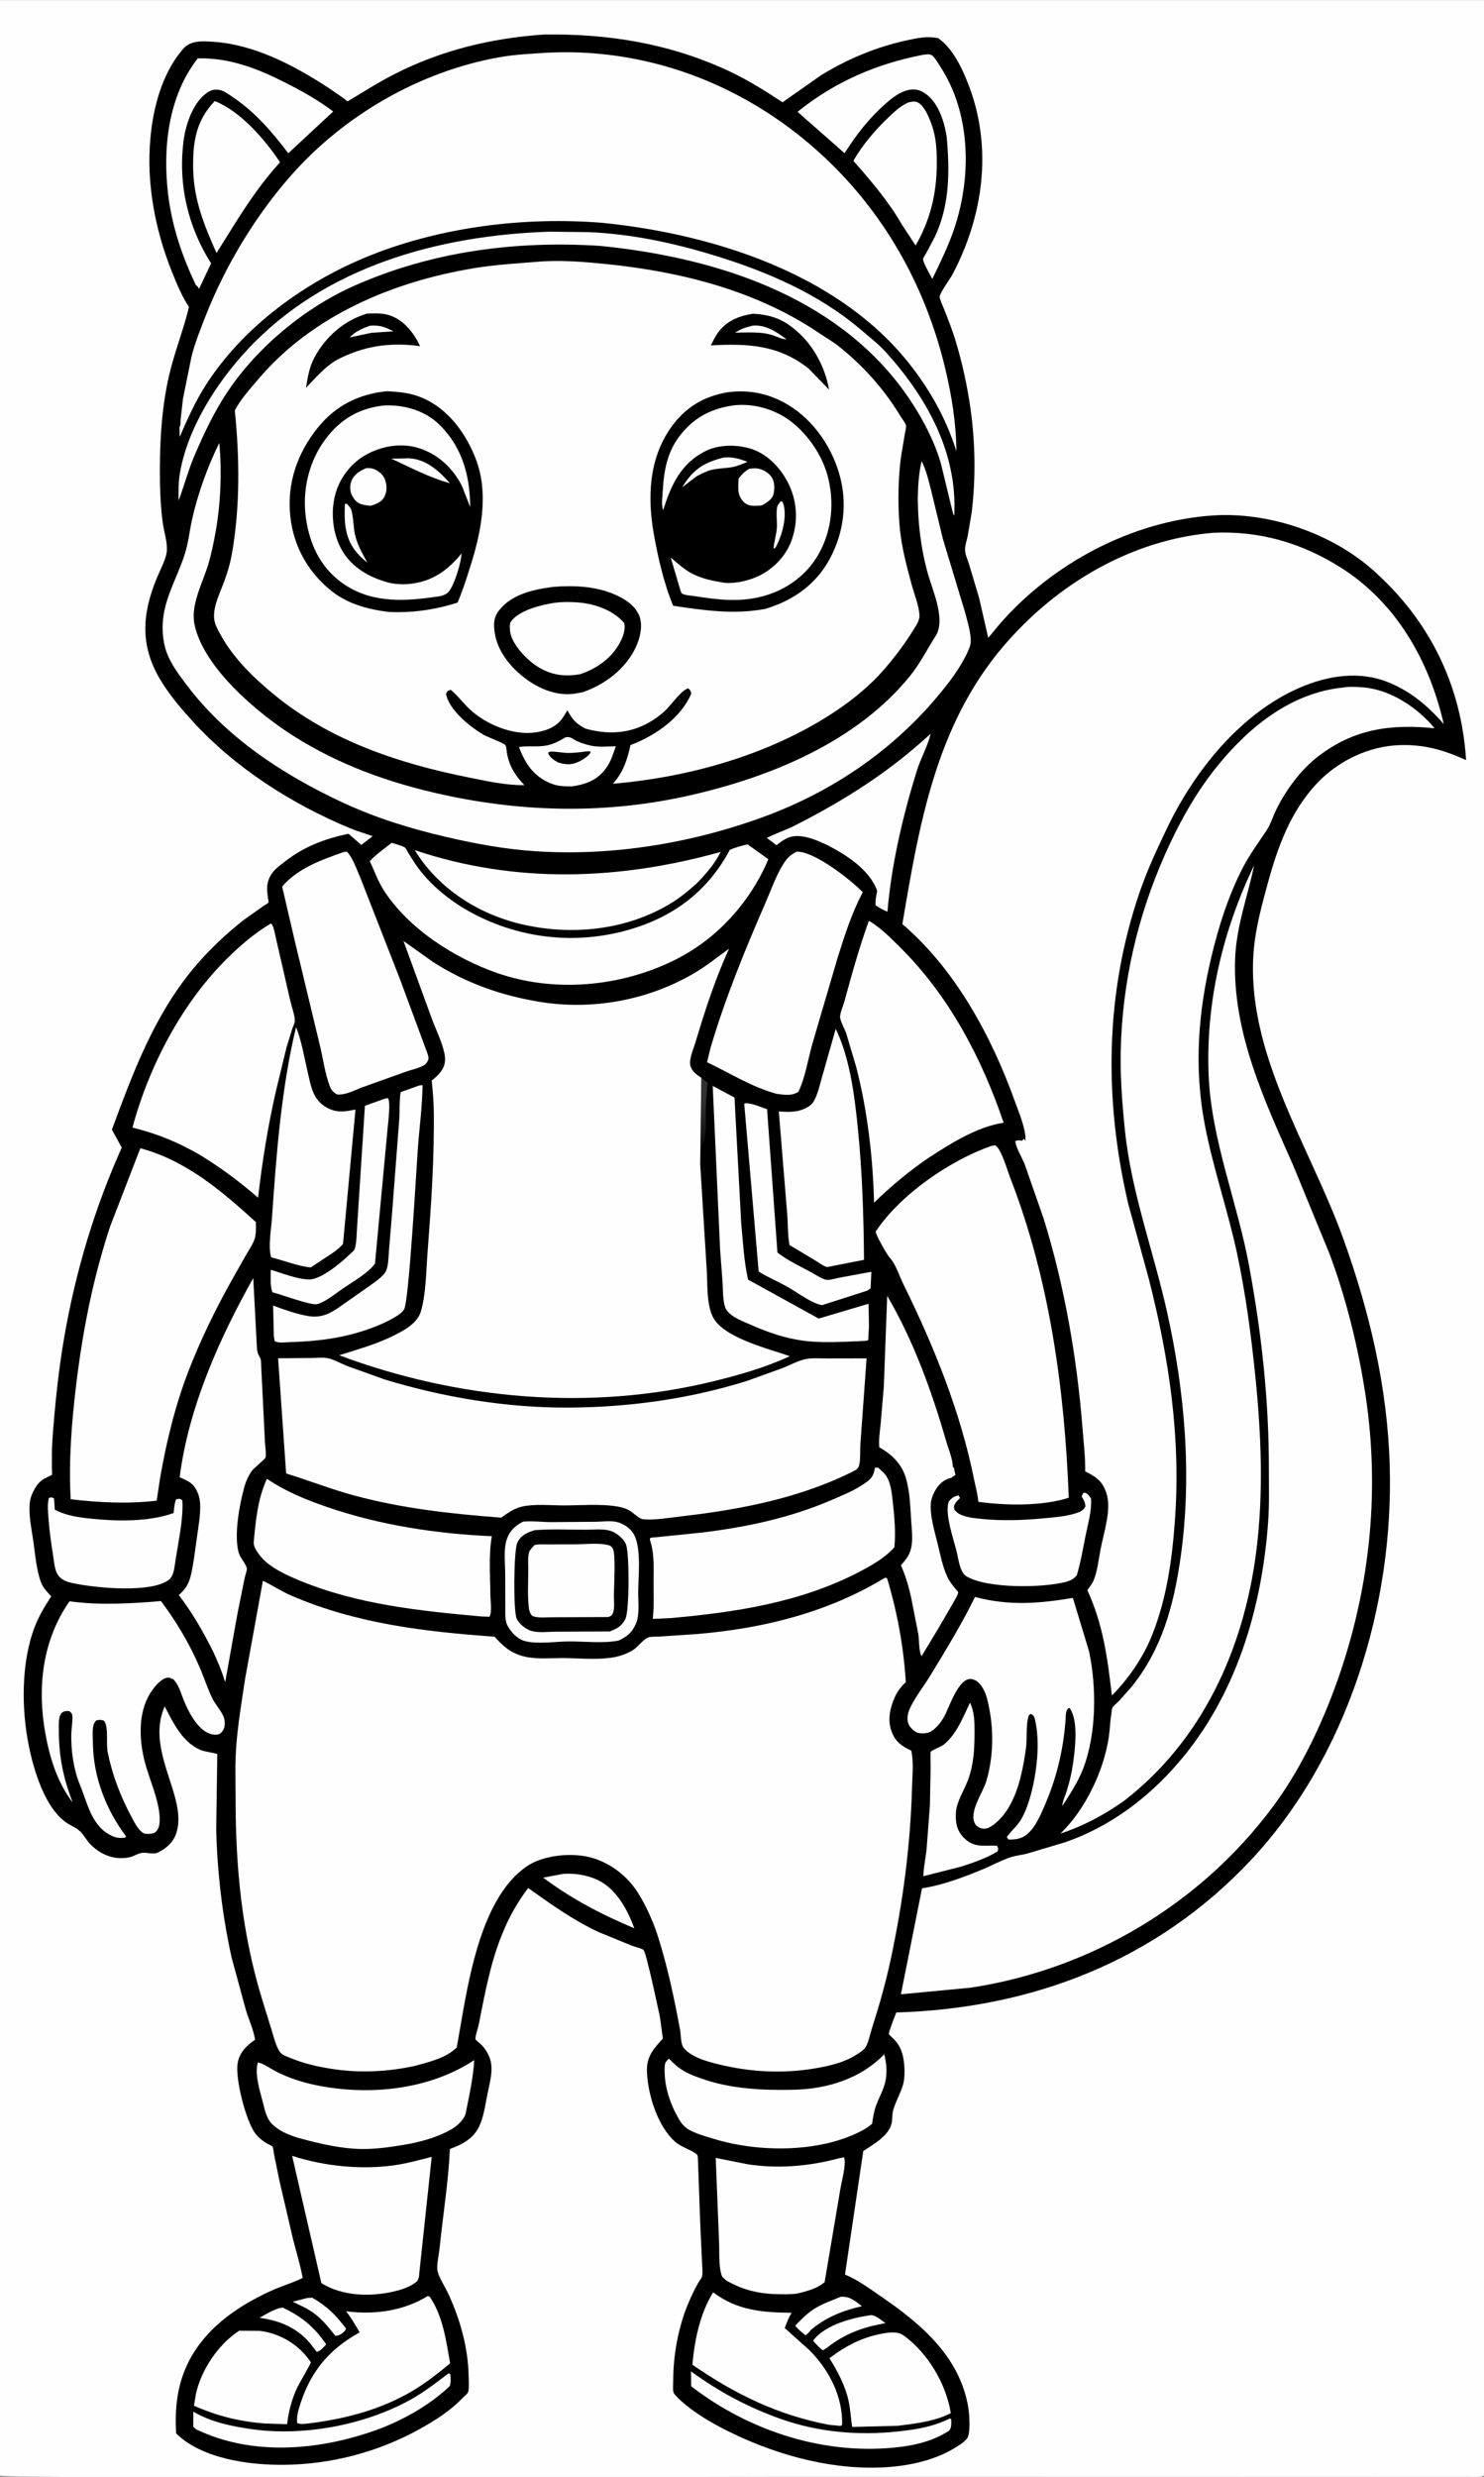
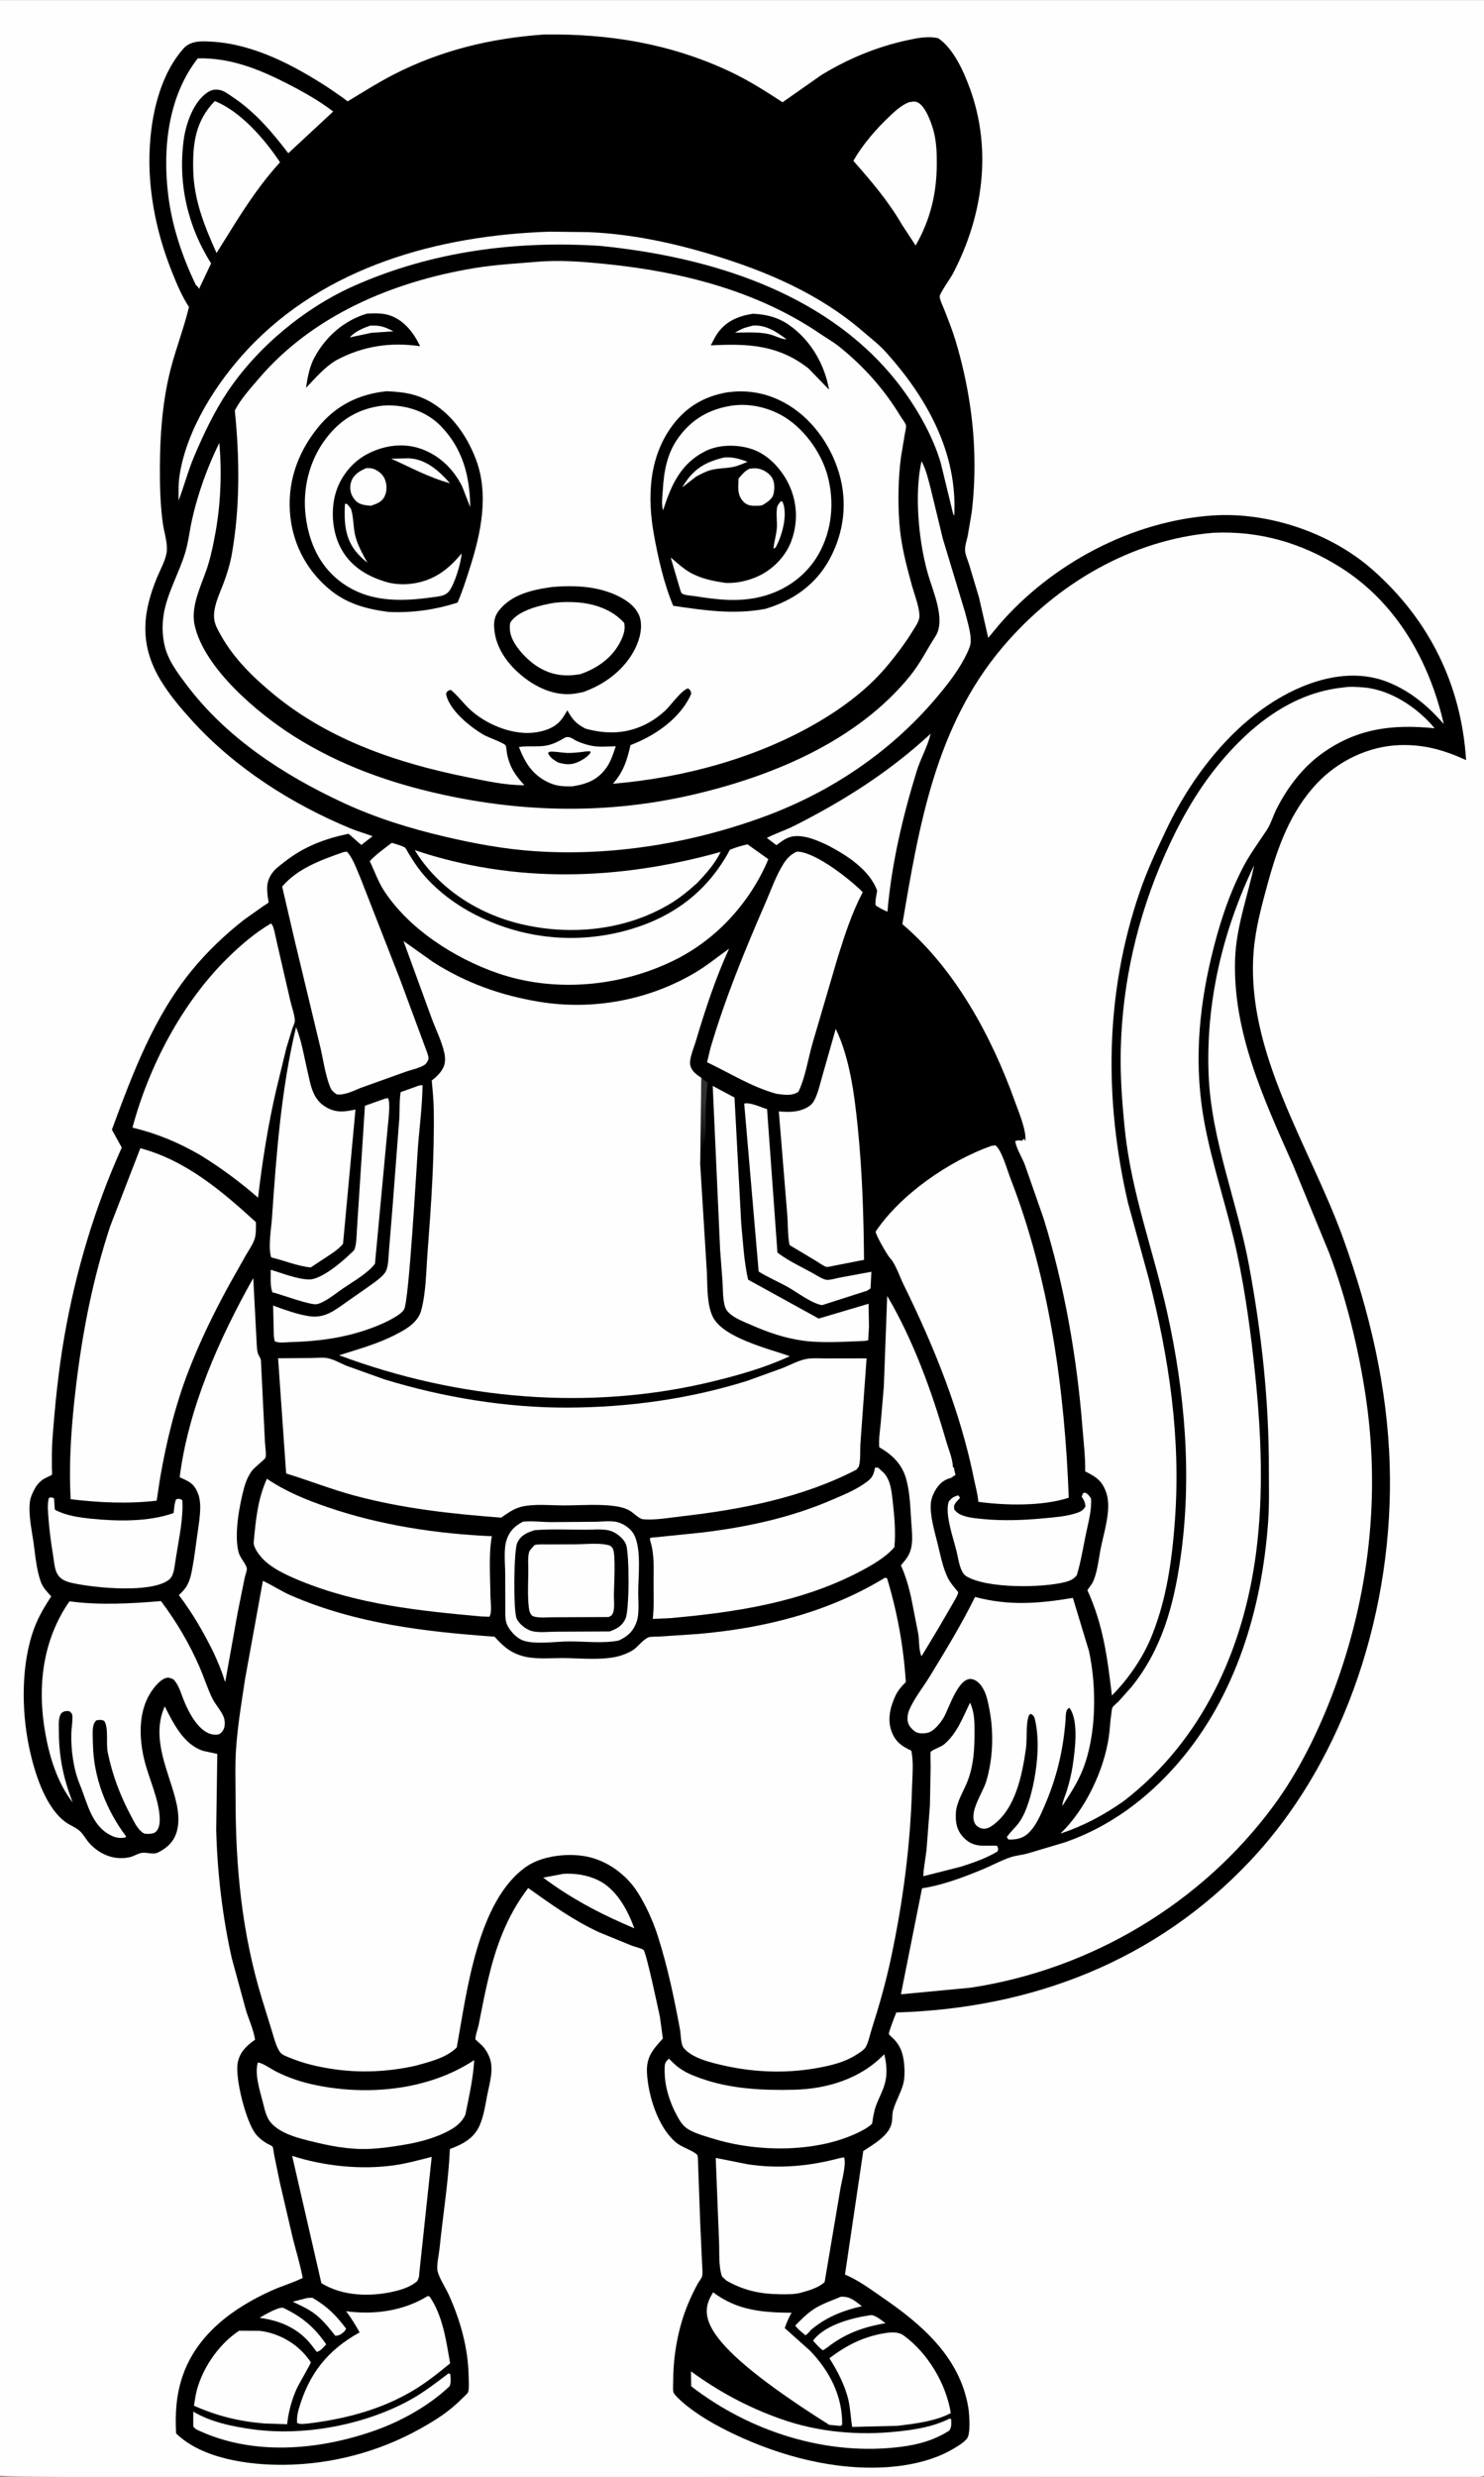
<svg xmlns="http://www.w3.org/2000/svg" version="1.1" style="display: block;" viewBox="0 0 1228 2048" width="1024" height="1708">
  <rect x="0" y="0" width="1228" height="2048" fill="#808080" stroke="none" />
  <defs>
    <linearGradient id="Gradient1" gradientUnits="userSpaceOnUse" x1="587.174" y1="939.44" x2="574.826" y2="914.56">
      <stop class="stop0" offset="0" stop-opacity="1" stop-color="rgb(18,17,17)" />
      <stop class="stop1" offset="1" stop-opacity="1" stop-color="rgb(49,49,50)" />
    </linearGradient>
  </defs>
  <path transform="translate(0,0)" fill="rgb(254,254,254)" d="M 0 2047 L 0 -0 L 1228 0 L 1228 2047 C 1224.38 2048.64 1220.05 2048.03 1216.14 2048.03 L 1190.23 2048.04 L 1091.6 2048.07 L 745.117 2048 L 696.737 2048 L 645.683 2048 C 585.42 2048.02 6.461 2049.92 0 2047 z" />
  <path transform="translate(0,0)" fill="rgb(0,0,0)" d="M 450.226 28.407 C 504.048 27.631 554.954 35.976 604 59.036 C 619.405 66.279 633.355 75.144 647.545 84.443 L 679.476 62.045 C 701.373 48.617 725.13 38.725 750.223 33.254 C 758.737 31.397 767.753 29.435 776.405 31.5 C 789.012 40.006 797.356 58.802 802.45 72.649 C 821.255 123.773 813.334 179.165 788.235 226.678 C 786.558 229.852 777.429 242.629 777.578 245.094 C 777.761 248.137 780.424 253.427 781.567 256.367 C 784.808 264.705 788.102 272.988 790.699 281.555 C 796.215 299.751 800.528 319.41 803.144 338.226 C 807.056 366.365 807.481 395.412 804.077 423.599 L 800.778 443.036 C 799.974 446.729 798.559 450.7 798.576 454.5 C 798.593 458.334 800.783 462.875 801.916 466.568 L 810.144 494.037 L 817.756 527.35 L 826.811 516.427 C 870.444 465.922 936.827 430.57 1003.71 426.123 C 1049.64 423.069 1101.21 440.495 1135.77 470.978 C 1182.61 512.281 1209.22 566.015 1213.18 628.41 C 1195.03 620.165 1178.78 615.442 1158.68 616.009 C 1132.72 616.742 1107.32 628.987 1089.65 647.783 C 1067.85 670.981 1057.31 700.173 1049.06 730.365 C 1044.07 748.591 1038.98 767.237 1037.42 786.153 C 1030.49 870.42 1084.16 947.949 1111.6 1024.28 C 1133.45 1085.06 1148.05 1146.83 1149.98 1211.6 C 1153.44 1327.59 1114.97 1453.38 1034.4 1538.8 C 956.532 1621.35 854.047 1660.76 741.703 1664.04 C 740.759 1666.19 735.109 1680.76 735.522 1681.86 C 735.869 1682.78 738.678 1685.01 739.576 1685.96 C 743.839 1690.46 746.095 1694.94 747.345 1701 C 748.644 1707.3 749.103 1717.58 747.268 1723.77 C 745.119 1731.03 741.151 1737.62 739.114 1744.8 C 738.099 1748.38 738.588 1752.16 737.786 1755.76 C 735.488 1766.06 722.469 1773.26 714.351 1778.63 L 699.222 1880.77 C 710.205 1885.34 720.023 1892.71 729.796 1899.41 C 762.607 1921.92 793.908 1948.63 801.163 1990.06 C 802.081 1995.3 803.485 2012.42 800.083 2016.51 C 797.229 2019.94 792.917 2022.41 789.131 2024.69 C 773.466 2034.13 753.524 2038.59 735.381 2039.94 C 691.928 2043.16 646.467 2031.26 607.453 2012.72 C 592.466 2005.6 576.888 1996.92 564.365 1985.93 C 562.771 1984.53 557.814 1980.06 557.288 1978.12 C 556.593 1975.56 557.093 1970.99 557.091 1968.27 C 557.076 1947.36 561.309 1924.2 569.402 1904.92 C 571.754 1899.32 574.41 1893.72 577.32 1888.39 C 578.259 1886.66 580.589 1883.86 580.995 1882.14 C 581.654 1879.36 581.03 1874.46 580.968 1871.53 L 579.493 1839.74 L 577.468 1784.06 C 577.409 1783.32 577.273 1781.95 576.634 1781.43 C 571.456 1777.19 564.054 1775.71 558.601 1770.88 C 544.114 1758.06 536.258 1732.29 535.352 1713.62 C 534.727 1700.75 540.404 1694.57 548.51 1685.58 L 546.085 1667.78 C 544.772 1661.73 534.84 1614.51 532.536 1612.37 C 531.16 1611.09 525.044 1609.64 523.033 1608.89 L 495.652 1597.68 C 474.643 1587.93 455.83 1574.54 437.062 1561.12 C 428.016 1573.06 421.409 1584.9 415.708 1598.79 C 405.707 1623.16 401.175 1648.84 396.046 1674.5 C 395.527 1677.1 393.063 1684.01 393.45 1686.32 C 393.491 1686.57 398.519 1690.91 399.116 1691.56 C 401.658 1694.33 403.547 1697.38 404.946 1700.87 C 408.926 1710.8 405.184 1722.01 403.24 1732.08 C 401.635 1740.39 400.289 1749.91 396.81 1757.65 C 392.008 1768.34 382.666 1773.11 372.283 1776.95 C 371.069 1804.19 366.459 1831.95 363.738 1859.12 C 363.26 1863.89 361.03 1873.59 362.08 1877.96 C 363.477 1883.76 368.732 1891.71 371.295 1897.34 C 380.902 1918.45 387.379 1941.43 387.796 1964.78 C 387.849 1967.76 388.37 1975.54 387.309 1978.09 C 386.75 1979.44 383.449 1982.16 382.336 1983.3 C 371.916 1993.94 360.356 2001.24 347.416 2008.43 C 313.123 2027.49 274.222 2037.73 234.979 2038.1 C 206.189 2038.37 167.245 2033.18 145.736 2012.15 C 144.899 1996.11 145.713 1980.8 150.84 1965.45 C 162.487 1930.59 192.457 1908.6 224.587 1894.08 C 233.134 1890.22 242.086 1887.74 250.483 1883.54 C 248.434 1872.61 245.155 1861.93 242.394 1851.16 L 231.378 1803.81 L 226.814 1781.55 C 226.511 1780.04 226.189 1776.04 225.502 1774.96 C 225.11 1774.35 221.205 1772.58 220.363 1772.06 C 216.979 1769.95 213.793 1767.41 211.365 1764.23 C 203.442 1753.85 194.515 1718.68 196.645 1705.98 C 198.131 1697.13 204.012 1691.41 211.053 1686.59 C 209.933 1678.74 205.97 1670.01 203.569 1662.36 L 191.653 1618.62 C 183.993 1584.01 179.826 1548.43 178.905 1512.97 L 179.806 1450.23 L 168.026 1447.7 C 151.767 1442.32 143.559 1424.97 136.303 1410.93 C 126.428 1433.19 135.435 1455.78 142.318 1477.6 C 146.07 1489.5 150.005 1503.77 145.798 1515.99 C 143.215 1523.5 137.562 1528.44 130.607 1531.8 C 126.758 1533.67 121.731 1531.49 117.5 1532.04 C 114.008 1532.5 110.969 1534.78 107.567 1535.58 C 95.021 1538.5 82.979 1533.66 74.35 1524.5 C 71.391 1521.36 69.406 1517.22 66.312 1514.26 C 63.188 1511.28 58.572 1509.56 55 1507.12 C 37.235 1494.95 28.164 1464.4 23.992 1444.24 C 17.68 1413.75 17.383 1375.46 28.44 1345.94 C 31.947 1336.58 36.933 1328.3 42.398 1319.97 C 39.213 1316.51 35.719 1312.99 34.007 1308.53 C 30.116 1298.38 29.195 1285.54 27.657 1274.81 C 26.172 1264.45 23.473 1252.47 24.699 1242.02 C 25.183 1237.9 27.097 1233.81 29.165 1230.24 C 30.982 1227.11 33.522 1224.49 36.62 1222.6 C 37.321 1222.17 42.8 1219.69 42.913 1219.46 C 43.282 1218.71 42.916 1214.52 42.919 1213.41 C 42.936 1206.13 42.783 1198.75 43.305 1191.48 C 45.382 1162.6 48.288 1133.57 53.263 1105.03 C 62.653 1051.16 78.3 998.744 100.758 948.849 L 92.597 934.008 C 109.803 887.5 127.124 840.797 158.994 802 C 171.543 786.723 186.349 772.606 201.944 760.43 L 217.626 749.318 C 218.22 748.91 222.075 746.589 222.23 746.167 C 222.393 745.726 221.781 742.996 221.687 742.268 C 220.686 734.555 220.359 728.997 224.925 722.251 C 227.543 718.382 231.877 715.365 235.508 712.508 C 251.48 699.94 268.692 693.457 288.407 689.326 L 298.972 698.605 L 308.303 691.352 C 302.345 689.073 296.132 687.441 290.236 685.007 C 241.639 664.949 194.4 634.83 158.936 595.801 C 149.601 585.527 140.674 575 133.379 563.139 C 115.495 534.063 117.387 507.498 130.161 476.937 C 132.808 470.605 137.725 461.742 138.102 454.915 C 138.494 447.821 135.588 439.088 134.639 431.92 C 133.2 421.055 132.523 409.631 132.369 398.672 C 131.93 367.31 133.461 334.732 141.41 304.307 C 145.859 287.28 152.337 270.718 156.371 253.695 C 150.49 244.833 146.312 234.734 142.374 224.893 C 132.562 200.37 126.262 175.115 124.223 148.763 C 121.507 113.653 127.443 67.59 151.753 40.087 C 157.904 33.128 167.443 33.855 175.898 34.373 C 210.164 36.472 243.141 53.85 271.421 72.237 L 284.034 80.901 C 284.734 81.408 287.073 83.493 287.781 83.641 C 287.782 83.641 288.865 82.986 288.971 82.922 C 301.041 75.613 312.837 68.156 325.406 61.676 C 364.63 41.457 406.441 31.428 450.226 28.407 z" />
  <path transform="translate(0,0)" fill="url(#Gradient1)" d="M 580.317 891.156 L 585.526 895.165 C 584.793 903.056 584.04 910.981 583.953 918.91 C 583.876 925.974 584.509 933.698 583.335 940.65 C 582.817 943.718 580.985 945.906 580.446 948.5 C 579.488 953.113 581.419 957.866 579.393 962.374 L 580.317 891.156 z" />
  <path transform="translate(0,0)" fill="rgb(254,254,254)" d="M 253.943 1900.2 C 255.386 1899.98 257.032 1900.03 258.5 1899.96 C 270.74 1907.07 277.914 1914.25 286.395 1925.5 C 285.929 1926.42 285.584 1927.11 284.852 1927.85 C 282.683 1930.05 280.511 1931.29 277.5 1931.44 C 271.921 1924.44 266.546 1917.54 259.172 1912.31 C 254.004 1908.64 247.88 1905.99 242.186 1903.24 L 253.943 1900.2 z" />
  <path transform="translate(0,0)" fill="rgb(254,254,254)" d="M 231.131 1908.5 L 234.01 1908.13 C 249.863 1915.66 259.958 1923.99 269.945 1938.51 C 267.683 1940.83 265.379 1943.94 262.149 1944.73 L 259.598 1941.47 L 257.918 1939.26 C 247.138 1925.34 231.838 1918.75 214.781 1916.55 C 220.155 1913.35 225.167 1910.52 231.131 1908.5 z" />
  <path transform="translate(0,0)" fill="rgb(254,254,254)" d="M 720.575 1914.32 C 724.356 1914.14 729.662 1918.83 732.77 1921 C 714.262 1924.14 699.268 1929.54 684.406 1941.19 L 681 1943.42 C 677.918 1941.48 675.381 1938.24 672.891 1935.58 C 673.166 1934.96 673.188 1934.82 673.691 1934.22 C 684.1 1921.93 705.437 1916.52 720.575 1914.32 z" />
  <path transform="translate(0,0)" fill="rgb(254,254,254)" d="M 695.807 1899.11 C 703.707 1898.77 707.185 1902.44 713.219 1906.94 C 697.58 1910.44 683.282 1916.14 670.995 1926.59 C 669.58 1928.36 668.384 1929.76 666.5 1931.04 C 663.66 1928.56 660.27 1926.04 658.035 1923.01 C 662.872 1918.03 667.717 1913.06 673.572 1909.26 C 680.153 1904.99 688.552 1902.14 695.807 1899.11 z" />
  <path transform="translate(0,0)" fill="rgb(254,254,254)" d="M 466.233 1549.39 C 475.849 1548.84 485.425 1550.28 494.206 1554.31 C 509.834 1561.48 519.273 1578.92 524.891 1594.46 L 515.75 1590.47 C 491.967 1580.03 470.359 1568.11 449.467 1552.55 L 466.233 1549.39 z" />
  <path transform="translate(0,0)" fill="rgb(254,254,254)" d="M 468.126 609.5 C 472.375 608.82 473.515 610.866 477.299 612.635 C 480.852 614.296 485.268 615.681 489.114 616.5 C 495.462 617.851 503.075 617.079 509.567 616.968 C 507.533 622.946 505.477 629.637 501.739 634.799 C 494.394 644.939 485.566 648.223 473.703 650.112 C 467.114 650.218 461.423 650.145 455.281 647.512 C 441.111 641.437 434.73 631.249 429.39 617.592 C 436.04 616.517 443.182 617.492 449.945 616.705 C 456.917 615.893 462.186 612.967 468.126 609.5 z" />
  <path transform="translate(0,0)" fill="rgb(0,0,0)" d="M 483.753 621.443 C 484.06 621.146 487.833 621.153 488.5 621.124 L 488.591 622.5 C 486.235 625.449 483.523 627.315 480.208 629.091 C 473.786 632.532 468.633 632.472 461.793 630.365 C 458.186 628.308 455.216 626.461 453.5 622.646 C 453.833 622.317 454.072 621.85 454.5 621.66 C 456.436 620.799 466.652 622.477 469.413 622.52 C 474.176 622.593 479.025 622 483.753 621.443 z" />
  <path transform="translate(0,0)" fill="rgb(254,254,254)" d="M 571.795 1960.82 C 595.271 1977.88 618.923 1990.55 646.234 2000.22 C 677.09 2011.15 710.487 2014.01 742.875 2010.53 C 757.939 2008.91 771.519 2006.77 785.309 2000.11 L 785.993 1999.78 L 787.118 2000.5 C 787.096 2004.32 787.671 2006.62 785.5 2009.83 C 773.026 2017.73 760.28 2021.32 745.756 2023.19 C 684.272 2031.08 620.647 2010.77 571.959 1973.15 L 571.795 1960.82 z" />
  <path transform="translate(0,0)" fill="rgb(254,254,254)" d="M 371.14 1962.5 L 372.61 1963.05 C 372.857 1966.49 373.362 1969.74 372.115 1973.04 C 355.036 1989.28 331.826 2002.17 309.619 2009.95 C 262.82 2026.33 208.236 2030.87 162.5 2008.84 C 161.572 2008.23 160.731 2007.27 159.913 2006.5 L 159.947 1994.12 C 174.494 2002.78 192.205 2006.39 208.82 2008.7 C 251.558 2014.65 301.847 2005.16 339.561 1984.33 C 350.719 1978.17 360.977 1970.17 371.14 1962.5 z" />
  <path transform="translate(0,0)" fill="rgb(254,254,254)" d="M 802.7 1407.86 C 806.456 1415.8 806.462 1424.42 806.423 1433 C 806.361 1446.47 805.743 1458.96 801.027 1471.76 C 797.906 1480.23 791.592 1489.62 791.011 1498.66 C 790.511 1506.43 791.538 1513.1 797.002 1519 C 805.666 1528.35 813.975 1525.64 824.991 1526.18 C 826.104 1528.4 826.209 1528.3 825.5 1530.86 C 816.117 1536.48 805.625 1540.14 795.248 1543.45 L 764.027 1551.37 C 764.264 1544.08 765.902 1536.76 766.7 1529.5 L 769.521 1492.6 L 770.078 1460.74 C 770.084 1459.44 769.74 1449.05 770.114 1448.59 C 771.65 1446.68 778.51 1444.56 781.016 1442.5 C 791.87 1433.56 796.685 1420.14 802.7 1407.86 z" />
  <path transform="translate(0,0)" fill="rgb(254,254,254)" d="M 318.175 908.5 L 321.011 907.887 C 323.432 911.369 321.178 927.549 320.775 932.616 L 310.284 1044.9 C 304.181 1052.93 292.367 1059.48 283.947 1065.24 C 278.981 1068.64 273.953 1072.76 268.67 1075.63 C 266.872 1076.61 264.224 1077.99 262.187 1078.34 C 256.974 1079.23 234.307 1070.99 227.522 1069.05 L 225.416 1068.57 C 223.363 1063.18 224.145 1055.68 224.052 1049.91 C 233.651 1052.72 245.565 1057.6 255.5 1057.9 C 265.612 1058.22 282.843 1043.54 289.819 1036.75 C 290.662 1035.93 292.671 1034.36 293.175 1033.33 C 295.291 1029.03 295.062 1018.6 295.567 1013.42 L 301.98 914.249 L 318.175 908.5 z" />
  <path transform="translate(0,0)" fill="rgb(254,254,254)" d="M 615.832 912.5 C 620.106 910.977 630.102 915.7 634.748 917.071 L 643.32 1035.62 L 645.281 1037.12 C 653.46 1043.04 663.63 1047.74 672.528 1052.68 C 675.379 1054.27 680.823 1057.81 684.002 1058.22 C 686.524 1058.55 691.739 1056.97 694.392 1056.46 L 721.051 1051.53 L 720.391 1065.27 L 717.651 1067.14 L 680.313 1079.12 C 671.815 1077.91 659.106 1068.12 651.322 1063.81 C 643.682 1059.59 635.074 1055.96 627.79 1051.33 L 615.832 912.5 z" />
  <path transform="translate(0,0)" fill="rgb(254,254,254)" d="M 751.892 84.5 C 754.229 84.033 756.89 83.39 759.159 84.443 C 765.735 87.493 770.486 100.852 772.322 107.379 C 774.894 116.527 775.27 126.316 775.196 135.756 C 775.003 160.314 769.83 181.587 757.68 202.899 L 746.275 185.5 C 735.371 166.548 720.585 149.202 706.143 132.859 C 713.572 119.8 724.528 107.068 735.349 96.783 C 740.463 91.923 745.284 87.272 751.892 84.5 z" />
  <path transform="translate(0,0)" fill="rgb(254,254,254)" d="M 177.704 83.451 C 199.113 91.899 219.273 115.251 231.714 134.069 C 217.227 149.866 205.101 167.752 193.718 185.848 L 179.18 209.097 C 169.077 186.54 160.373 165.169 159.867 140 C 159.425 117.966 161.87 99.887 177.704 83.451 z" />
  <path transform="translate(0,0)" fill="rgb(254,254,254)" d="M 197.905 1927.2 L 214.686 1927.31 C 229.747 1928.93 244.86 1937.2 254.19 1949.19 C 254.602 1949.72 257.236 1952.97 257.22 1953.51 C 257.199 1954.24 247.029 1971.9 245.792 1974.57 C 241.387 1984.11 238.769 1994.12 237.586 2004.54 L 218.75 2003.91 C 197.455 2002.13 179.942 1997.78 160.488 1989.23 L 161.972 1980.22 C 166.176 1959.86 180.468 1938.59 197.905 1927.2 z" />
  <path transform="translate(0,0)" fill="rgb(254,254,254)" d="M 770.116 606.599 C 767.627 617.15 761.776 627.124 758.548 637.591 C 746.989 675.08 737.654 714.676 734.363 753.815 C 730.818 752.289 727.718 750.707 724.547 748.5 C 724.064 744.723 725.25 740.201 725.844 736.428 C 719.514 718.887 700.14 706.713 684.341 698.563 C 677.638 695.538 670.903 692.419 663.53 691.486 C 654.272 690.315 649.616 693.239 642.51 698.783 L 634.559 692.767 C 641.962 688.931 649.979 686.421 657.445 682.644 C 698.792 661.726 735.926 638.167 770.116 606.599 z" />
  <path transform="translate(0,0)" fill="rgb(254,254,254)" d="M 731.769 1929.29 C 737.597 1928.42 743.242 1927.82 748.038 1931.33 C 767.916 1945.9 782.92 1971.17 786.783 1995.35 C 773.722 2002.18 757.159 2004.06 742.759 2005.85 L 705.184 2006.77 C 703.965 1999.5 703.728 1992.05 702.125 1984.88 C 699.392 1972.63 692.985 1960.51 686.337 1949.94 C 700.438 1939.33 714.241 1932.19 731.769 1929.29 z" />
  <path transform="translate(0,0)" fill="rgb(254,254,254)" d="M 346.827 897.5 L 349.639 897.191 C 349.495 914.457 347.036 932.241 345.775 949.5 C 344.554 966.209 338.438 1076.01 334.375 1082.63 C 332.583 1085.55 328.922 1087.82 326.033 1089.51 C 315.131 1095.88 300.94 1100.76 288.701 1103.79 C 272.849 1107.72 255.851 1109.28 239.566 1109.73 C 235.982 1109.83 230.397 1110.76 227.265 1108.88 L 226.609 1104.75 L 226 1079.49 C 235.527 1082.95 245.183 1086.52 255.217 1088.18 C 268.757 1090.42 276.741 1083.52 287.214 1076.22 L 305.288 1063.57 C 309.373 1060.62 317.284 1055.38 319.365 1051 C 321.515 1046.48 321.44 1038.95 321.876 1034.01 L 324.715 999.472 L 330.386 925.337 C 330.88 917.983 330.344 910.233 331.525 902.99 L 346.827 897.5 z" />
  <path transform="translate(0,0)" fill="rgb(254,254,254)" d="M 896.308 1234.5 L 898.003 1234.23 C 900.371 1235.31 901.363 1236.92 902.841 1239 C 903.493 1248.85 900.476 1259.22 898.5 1268.84 C 896.197 1280.05 894.373 1291.55 891.017 1302.5 C 888.398 1305.73 885.625 1307.02 881.661 1308.06 C 862.765 1312.99 816.618 1313.64 799.65 1303.32 C 794.333 1300.09 793.092 1289.16 791.752 1283.51 C 789.214 1272.64 781.478 1251.82 785.121 1241.5 C 787.617 1238.51 789.18 1237.45 792.973 1236.4 L 794.477 1238.5 L 791.142 1242.06 C 789.383 1244.58 789.242 1245.34 789.691 1248.21 C 790.748 1249.42 791.92 1250.66 793.31 1251.5 C 798.66 1254.72 807.128 1255.39 813.318 1256 C 830.075 1257.64 847.07 1256.97 863.811 1255.4 C 872.599 1254.58 881.899 1253.88 890.347 1251.22 C 893.944 1250.09 896.433 1248.88 898.211 1245.5 C 897.918 1242.48 897.2 1240.72 895.551 1238.26 L 895.037 1237.5 L 896.308 1234.5 z" />
  <path transform="translate(0,0)" fill="rgb(254,254,254)" d="M 40.453 1238.5 C 42.648 1238.05 42.714 1237.79 44.733 1239 L 45.341 1248.18 L 46.771 1249 C 55.532 1253.33 65.88 1254.75 75.477 1255.73 C 97.16 1257.95 122.94 1258.41 143.653 1251.05 C 144.107 1247.25 144.277 1243.23 145.726 1239.67 C 148.382 1239.28 148.586 1238.89 150.879 1240.5 C 151.807 1255.63 147.981 1272.32 145.695 1287.34 L 145.057 1291.43 C 144.087 1296.92 143.975 1303.42 139.017 1306.79 C 123.752 1317.15 80.56 1313.07 62.644 1309.49 C 56.706 1308.31 50.929 1307.19 47.538 1301.56 C 45.064 1297.45 44.74 1291 43.971 1286.27 C 42.303 1276.03 40.876 1265.75 40.121 1255.39 C 39.713 1249.77 38.998 1244.01 40.453 1238.5 z" />
-   <path transform="translate(0,0)" fill="rgb(254,254,254)" d="M 763.478 45.246 C 765.557 45.005 768.67 44.304 770.587 45.303 C 772.904 46.511 775.141 50.338 776.59 52.546 C 782.619 61.734 787.512 71.201 791.118 81.591 C 802.819 115.294 801.107 154.035 790.042 187.699 C 785.16 202.552 778.254 216.46 771.487 230.513 C 769.821 227.283 763.653 216.965 763.823 213.941 C 763.865 213.188 765.718 210.507 766.14 209.737 L 773.536 195.791 C 785.953 169.47 785.955 141.484 783.385 113.169 L 782.981 110.723 C 780.905 98.823 775.953 84.231 765.5 77.083 C 761.316 74.221 757.018 73.167 752.025 74.227 C 744.382 75.849 738.035 80.973 732.325 86.034 C 718.698 98.112 708.636 111.29 698.868 126.566 L 659.981 92.332 C 690.753 67.546 724.942 52.748 763.478 45.246 z" />
  <path transform="translate(0,0)" fill="rgb(254,254,254)" d="M 589.771 897.846 L 607.792 907.471 L 613.345 1011.32 C 614.81 1026.91 615.601 1042.74 619.038 1058.05 L 677.471 1090.23 L 718.751 1077.97 L 719.059 1096.97 L 718.416 1108.17 C 717.237 1108.5 716.249 1108.7 715.016 1108.74 C 698.817 1109.35 680.571 1110.7 664.509 1108.51 C 649.469 1106.47 635.415 1101.62 621.574 1095.52 C 615.652 1092.91 607.882 1090.07 603.227 1085.53 C 601.122 1083.47 600.04 1081.46 599.422 1078.59 C 598.075 1072.33 598.259 1065.86 597.869 1059.5 L 595.906 1033.57 L 589.771 897.846 z" />
  <path transform="translate(0,0)" fill="rgb(254,254,254)" d="M 163.652 48.12 C 190.736 47.521 214.336 57.058 237.995 69.164 C 251.212 75.927 263.89 83.083 275.726 92.085 L 238.552 126.594 C 225.324 109.228 211.1 92.487 192.802 80.298 C 189.662 78.206 185.737 75.088 182 74.325 C 177.918 73.49 174.899 74.105 171.5 76.42 C 160.3 84.047 154.301 101.07 152.259 113.812 C 146.917 150.394 154.931 186.452 174.678 217.663 L 164.635 238.904 C 163.937 237.04 163.811 236.921 162.183 235.765 C 150.813 212.219 142.325 187.012 139.166 161.012 C 134.487 122.498 139.098 79.541 163.652 48.12 z" />
  <path transform="translate(0,0)" fill="rgb(254,254,254)" d="M 454.548 191.45 L 487.088 191.829 C 522.014 193.289 556.374 200.55 589.706 210.67 C 634.551 224.286 678.175 242.961 714 273.914 C 720.316 279.371 727.217 284.609 732.813 290.801 C 766.759 328.365 792.451 374.056 789.614 426.191 C 788.629 425.679 788.083 421.981 787.694 420.661 L 778.5 382.826 C 771.478 358.515 755.875 332.347 739.951 312.839 C 681.056 240.684 585.655 211.987 496.245 203.169 C 426.561 198.769 357.567 207.709 293.345 236.085 C 252.415 254.169 213.175 286.678 188.325 323.77 C 177.351 340.152 168.543 358.773 160.832 376.853 C 155.676 388.94 152.457 401.595 147.739 413.825 C 147.783 406.769 147.555 399.486 148.659 392.502 C 154.635 354.712 179.057 316.484 204.714 288.992 C 269.044 220.064 363.198 194.504 454.548 191.45 z" />
-   <path transform="translate(0,0)" fill="rgb(254,254,254)" d="M 590.096 1895.45 C 610.029 1910.5 630.961 1912.17 655.032 1912.36 C 652.58 1916.45 650.961 1920.56 649.363 1925.04 L 670.273 1943.72 C 686.387 1960.38 697.29 1981.27 696.874 2005 L 695.5 2005.95 L 686.158 2005.05 C 643.75 1997.04 608.248 1979.69 572.952 1955.33 C 574.795 1934.73 579.19 1913.24 590.096 1895.45 z" />
+   <path transform="translate(0,0)" fill="rgb(254,254,254)" d="M 590.096 1895.45 C 610.029 1910.5 630.961 1912.17 655.032 1912.36 C 652.58 1916.45 650.961 1920.56 649.363 1925.04 L 670.273 1943.72 C 686.387 1960.38 697.29 1981.27 696.874 2005 L 695.5 2005.95 L 686.158 2005.05 C 574.795 1934.73 579.19 1913.24 590.096 1895.45 z" />
  <path transform="translate(0,0)" fill="rgb(254,254,254)" d="M 353.968 1898.5 L 355.502 1898.97 C 366.438 1914.84 369.237 1935.59 372.47 1954.19 C 362.783 1962.16 352.436 1970.38 341.644 1976.78 C 314.96 1992.6 285.737 2000.13 255.185 2003.91 C 252.18 2004.12 248.598 2004.86 245.833 2003.5 C 245.578 1999.31 246.046 1996.09 247.202 1992.06 C 255.62 1962.77 271.036 1943.27 297.595 1928.58 C 294.06 1922.37 290.748 1916.76 286.38 1911.08 C 309.477 1914.25 334.04 1910.88 353.968 1898.5 z" />
  <path transform="translate(0,0)" fill="rgb(254,254,254)" d="M 213.32 1705.5 C 216.612 1705.33 224.704 1710.97 228.111 1712.71 C 238.521 1718.01 249.469 1721.66 260.912 1724.03 C 304.577 1733.1 354.694 1728.34 392.414 1703.43 C 391.586 1718.61 388.091 1733.47 385.162 1748.35 C 383.108 1753.52 378.329 1757.83 373.611 1760.59 C 361.937 1767.43 347.37 1771.3 334.09 1773.5 C 322.491 1775.42 310.169 1777.19 298.391 1776.94 C 282.112 1776.6 265.531 1772.75 249.863 1768.58 C 240.208 1766.01 226.998 1761.16 221.936 1751.97 C 219.66 1747.83 218.588 1742.38 217.399 1737.82 C 214.925 1728.34 210.603 1715.14 213.32 1705.5 z" />
  <path transform="translate(0,0)" fill="rgb(254,254,254)" d="M 731.702 1698.56 C 733.576 1705.99 734.288 1713.85 732.57 1721.43 C 731.038 1728.19 727.225 1734.71 724.85 1741.23 C 723.146 1745.91 722.439 1751.08 721.659 1755.99 C 719.134 1758.46 716.065 1760.29 712.948 1761.92 C 677.805 1780.29 627.166 1779.92 589.879 1768.32 C 582.938 1766.16 571.94 1763.3 566.569 1758.43 C 562.657 1754.88 560.062 1749.02 557.622 1744.37 C 552.383 1732.7 549.563 1721.96 550.017 1709.09 C 550.138 1705.68 551.033 1704.54 553.5 1702.22 L 557.277 1705.91 C 564.269 1712.64 571.53 1715.54 580.452 1718.71 C 604.716 1727.33 631.511 1728.54 657 1727.94 C 684.628 1727.29 712.328 1718.76 731.702 1698.56 z" />
  <path transform="translate(0,0)" fill="rgb(254,254,254)" d="M 734.15 1071.48 C 755.944 1108.52 770.989 1150.27 782.899 1191.42 C 784.795 1197.97 788.115 1205.58 788.465 1212.38 L 788.482 1212.98 L 789.5 1213.78 C 789.656 1215.79 790.146 1217.57 790.701 1219.5 L 789.104 1220.5 C 788.074 1221.23 787.513 1221.85 786.267 1222.19 C 783.719 1222.87 781.77 1223.83 779.669 1225.43 C 775.017 1228.96 770.861 1236.76 770.299 1242.6 C 769.305 1252.93 773.342 1266.07 775.786 1276 C 778.08 1285.31 779.928 1295.34 784.016 1304.07 C 786.121 1308.57 789.799 1312.62 792.925 1316.45 C 792.469 1319.41 790.127 1322.73 788.718 1325.37 L 776.374 1346.6 L 762.601 1369.44 C 760.309 1365.61 760.633 1355.88 759.903 1351.17 L 753.988 1321 C 751.878 1311.61 749.429 1303.06 745.502 1294.29 C 747.553 1291.88 749.734 1289.39 751.352 1286.67 C 756.414 1278.16 754.606 1266.92 754.005 1257.5 C 753.291 1246.33 752.938 1234.56 750.091 1223.72 C 746.743 1210.97 738.768 1203.07 727.594 1196.66 C 727.017 1189.99 728.163 1183.2 728.805 1176.56 L 731.364 1146.35 L 734.15 1071.48 z" />
  <path transform="translate(0,0)" fill="rgb(254,254,254)" d="M 343.215 702.878 C 426.56 730.874 512.394 727.784 596.361 704.337 C 591.394 714.357 584.316 722.314 576.606 730.3 C 570.072 736.149 563.53 741.646 556.056 746.279 C 519.039 769.225 472.582 774.006 430.625 763.897 C 395.036 755.323 362.516 734.379 343.215 702.878 z" />
  <path transform="translate(0,0)" fill="rgb(254,254,254)" d="M 244.996 849.221 C 249.65 860.869 251.765 874.237 254.621 886.464 C 257.141 897.25 258.624 908.247 268.74 914.758 C 277.348 920.3 284.643 919.411 294.16 917.363 L 283.851 1028.47 C 279.471 1033.72 273.138 1037.31 267.5 1041.09 L 257.165 1047.93 C 246.72 1047.1 234.799 1042.08 224.433 1039.66 C 221.693 1031.64 224.451 1015.93 225.052 1007.14 C 228.612 954.996 232.733 900.075 244.996 849.221 z" />
  <path transform="translate(0,0)" fill="rgb(254,254,254)" d="M 691.555 850.69 C 703.152 874.492 707.033 905.19 709.709 931.276 C 713.485 968.088 714.661 1004.68 714.97 1041.67 L 690.704 1046.41 C 689.177 1046.66 685.321 1047.76 683.926 1047.48 C 681.525 1046.99 677.038 1043.56 674.72 1042.25 L 653.379 1029.49 C 651.682 1021.63 652.148 1012.39 651.448 1004.3 L 644.465 918.937 C 652.751 919.562 660.483 919.765 667.954 915.607 C 670.255 914.327 672.065 912.819 673.391 910.522 C 676.798 904.622 678.394 896.736 680.306 890.223 L 691.555 850.69 z" />
  <path transform="translate(0,0)" fill="rgb(254,254,254)" d="M 694.742 1784.5 L 698.5 1783.84 C 700.392 1790.22 696.481 1803.21 695.378 1810.08 L 682.366 1887.07 C 676.782 1891.87 669.685 1893.89 662.738 1895.78 C 657.242 1897.27 651.39 1897.09 645.739 1897.04 C 629.173 1896.9 615.528 1894.01 601.1 1885.76 L 597.568 1882.5 C 594.444 1874.61 595.43 1862 595.011 1853.45 L 592.256 1784.3 L 618.561 1789.54 C 644.051 1793.53 669.988 1791.18 694.742 1784.5 z" />
  <path transform="translate(0,0)" fill="rgb(254,254,254)" d="M 241.748 1782.6 C 267.978 1791.14 298.811 1794.28 326.24 1790.4 C 336.55 1788.94 347.126 1786 357.233 1783.45 L 346.91 1880.03 C 346.972 1882.56 346.416 1884.02 345.247 1886.24 C 339.604 1890.96 332.943 1893.12 325.851 1894.77 C 306.285 1899.32 283.336 1898.64 265.942 1887.87 L 241.748 1782.6 z" />
  <path transform="translate(0,0)" fill="rgb(254,254,254)" d="M 432.808 1258.17 C 440.489 1257.43 448.3 1258.51 456.016 1258.54 L 493.06 1258.26 C 499.376 1258.18 507.584 1256.82 513.463 1259.42 L 514.073 1259.7 C 519.162 1261.93 523.425 1265.58 525.563 1270.83 C 530.612 1283.25 528.166 1303.26 528.117 1316.61 C 528.088 1324.43 529.385 1335.13 526.301 1342.34 L 526.01 1343 C 522.998 1349.95 518.649 1353.36 511.889 1356.51 C 498.656 1359.01 483.926 1357.12 470.468 1357.21 C 459.703 1357.28 443.729 1359.81 433.557 1356.68 C 427.95 1354.96 422.67 1349.32 420.007 1344.25 C 417.639 1339.74 418.184 1334.15 418.135 1329.2 L 418.063 1301.5 C 418.053 1293.13 416.61 1281.14 419.198 1273.27 C 421.643 1265.83 425.972 1261.71 432.808 1258.17 z" />
  <path transform="translate(0,0)" fill="rgb(0,0,0)" d="M 442.359 1265.24 C 456.312 1264.08 471.119 1264.87 485.167 1264.84 C 491.905 1264.82 500.943 1263.71 507.121 1266.52 C 511.427 1268.48 516.559 1272.75 518.128 1277.32 C 520.82 1285.15 520.911 1331.61 517.518 1338.61 C 514.66 1344.5 510.403 1346.83 504.445 1348.95 L 460 1349.15 C 453.875 1349.17 445.42 1350.25 439.665 1348.51 C 435.043 1347.11 429.684 1342.87 427.592 1338.47 C 424.612 1332.21 425.115 1282.04 428 1275.78 C 430.952 1269.38 435.973 1267.26 442.359 1265.24 z" />
  <path transform="translate(0,0)" fill="rgb(254,254,254)" d="M 442.337 1277.5 C 445.89 1276.62 450.166 1277 453.842 1276.97 L 476.213 1276.88 C 484.088 1276.88 494.558 1275.66 502.167 1277.28 C 504.608 1277.8 505.832 1278.22 507.123 1280.5 C 509.667 1284.99 508.042 1311.84 507.991 1318.74 C 507.961 1322.81 508.788 1330.06 507.197 1333.74 C 506.216 1336.01 505.62 1336.1 503.5 1337.05 L 457.346 1337.24 C 452.582 1337.19 444.787 1338.14 440.5 1336.1 C 438.246 1333.87 437.868 1331.58 437.534 1328.55 C 436.448 1318.7 437.117 1308.12 437.17 1298.2 C 437.193 1293.89 436.558 1287.04 437.951 1283 C 438.455 1281.54 441.269 1278.84 442.337 1277.5 z" />
  <path transform="translate(0,0)" fill="rgb(254,254,254)" d="M 209.572 1056.75 L 212.513 1112.88 C 212.689 1114.91 212.797 1117.35 213.5 1119.28 C 214.294 1121.45 215.702 1122.57 215.922 1125.04 L 219.229 1192.21 C 219.339 1195.36 220.534 1202.55 219.677 1205.35 C 219.371 1206.35 210.508 1213.53 208.986 1215.46 C 205.383 1220.04 203.277 1225.32 201.791 1230.9 C 197.987 1245.21 193.561 1269.3 197.475 1283.67 C 198.675 1288.08 203.635 1293.14 204.282 1296.93 C 204.493 1298.17 202.784 1303.12 202.469 1304.63 L 196.495 1334.27 L 186.422 1390.47 C 185.822 1389.6 185.948 1389.94 185.676 1389.02 C 183.248 1380.85 179.922 1373.4 176.377 1365.66 C 167.939 1348.8 159.413 1333.95 147.985 1318.88 C 151.156 1316.01 153.639 1313.41 155.5 1309.52 C 158.504 1303.23 159.213 1295.85 160.469 1289.06 L 164.99 1256.75 C 165.671 1249.51 166.552 1242.12 163.925 1235.15 C 160.683 1226.54 156.503 1224.96 148.67 1221.48 C 155.961 1163.92 181.333 1106.93 209.572 1056.75 z" />
  <path transform="translate(0,0)" fill="rgb(254,254,254)" d="M 220.879 1222.7 C 236.408 1233.27 253.49 1240.18 271.146 1246.24 C 314.483 1261.1 361.321 1268.23 406.993 1270.2 C 404.273 1285.28 405.693 1303.44 405.798 1318.88 C 405.83 1323.7 407.339 1333.05 405 1336.81 L 398.509 1336.59 C 347.52 1331.99 296.4 1326.74 248.56 1307.13 C 237.84 1302.74 223.842 1296.49 216.194 1287.57 C 213.733 1284.7 209.583 1279.03 209.945 1275.16 C 211.65 1256.91 213.184 1239.6 220.879 1222.7 z" />
  <path transform="translate(0,0)" fill="rgb(254,254,254)" d="M 324.135 696.834 C 327.129 697.774 332.64 699.126 335.156 700.792 C 335.89 701.278 337.441 704.524 337.984 705.391 C 341.033 710.258 344.11 715.268 347.668 719.78 C 359.011 734.164 374.322 746.115 390.413 754.749 C 431.181 776.624 478.263 781.426 522.664 768.044 C 558.735 757.172 586.158 735.926 603.977 702.579 C 608.764 700.559 613.51 699.277 618.558 698.073 L 635.79 710.361 C 631.66 720.361 626.743 729.239 620.797 738.275 C 604.823 762.077 583.581 781.313 557.801 794.002 C 513.249 815.932 458.824 820.91 411.63 804.575 C 376.244 792.327 338.096 767.94 317.552 736.061 C 312.818 728.715 309.816 719.955 305.996 712.041 C 311.077 706.33 318.119 701.578 324.135 696.834 z" />
  <path transform="translate(0,0)" fill="rgb(254,254,254)" d="M 724.081 1213.5 L 726.629 1213.5 L 731.5 1217.98 C 737.126 1224.36 737.808 1233.34 738.718 1241.4 C 740.144 1254.03 741.304 1266.62 740.104 1279.3 C 732.916 1287.74 720.873 1294.55 711.137 1299.64 C 662.731 1324.91 608.99 1333.08 555.25 1337.89 L 540.155 1338.6 C 541.289 1328.88 540.828 1318.8 540.808 1309.01 C 540.784 1297.51 541.675 1285.8 538.269 1274.7 C 537.972 1273.74 537.719 1273.17 537.829 1272.13 C 537.932 1271.17 541.361 1271.2 542.366 1271.1 L 580.549 1267.2 C 617.741 1262.77 654.307 1254.93 688.79 1239.98 C 697.746 1236.1 706.529 1232.62 714.652 1227.1 C 721.124 1222.7 722.66 1221.04 724.081 1213.5 z" />
  <path transform="translate(0,0)" fill="rgb(254,254,254)" d="M 284.263 704.5 L 287.012 704.081 C 292.028 709.237 295.306 719.259 298.261 725.881 L 330.946 809.5 L 352.97 868.959 C 353.729 871.152 355.299 874.528 354.178 876.723 C 353.416 878.216 352.638 879.599 351.191 880.518 C 347.021 883.165 340.692 884.379 336 886.031 L 298.253 899.556 C 292.848 901.85 284.388 905.911 278.5 904.777 C 276.215 903.141 274.353 901.671 273.265 898.97 C 268.859 888.024 267.359 874.79 264.449 863.299 L 243.867 777.672 L 233.484 733.025 C 246.238 717.902 266.164 710.826 284.263 704.5 z" />
  <path transform="translate(0,0)" fill="rgb(254,254,254)" d="M 658.399 704.5 C 659.205 704.241 659.699 704.069 660.556 704.129 C 675.543 705.176 703.265 726.851 713.911 737.643 C 704.61 755.451 699.075 772.938 693.082 792 L 672.248 862.973 C 668.618 875.767 666.427 890.789 660.676 902.696 C 655.094 906.407 648.777 905.167 642.377 904.337 C 621.63 898.563 604.286 887.351 585.086 878.279 L 587.86 866.749 C 599.932 825.616 616.442 785.421 633.564 746.133 C 638.195 735.505 642.342 723.41 648.618 713.729 C 651.334 709.539 654.024 706.89 658.399 704.5 z" />
  <path transform="translate(0,0)" fill="rgb(254,254,254)" d="M 57.5 1324.04 C 82.116 1327.4 108.578 1325.93 133.209 1323.84 C 145.972 1340.86 156.599 1358.79 165.093 1378.32 C 168.864 1386.98 171.758 1396.42 175.974 1404.83 C 178.633 1410.13 185.066 1416.67 185.81 1422.5 C 186.283 1426.2 185.953 1429.49 183.35 1432.35 C 181.921 1433.92 180.536 1434.32 178.531 1434.34 C 165.21 1434.48 156.065 1415.79 151.804 1405.22 C 149.498 1399.51 147.949 1393.06 143.5 1388.6 C 140.81 1387.45 139.432 1386.54 136.5 1387.73 C 131.572 1389.73 126.796 1396.02 124.103 1400.41 C 114.195 1416.57 115.157 1438.39 119.637 1456.1 C 123.411 1471.01 131.587 1487.98 132.174 1503.31 C 132.283 1506.15 132.007 1509.97 130.561 1512.5 C 129.48 1514.39 128.372 1515.46 126.304 1515.96 C 124.427 1516.42 120.163 1516.73 118.519 1515.65 C 113.861 1512.6 111.18 1506.7 108.618 1501.93 C 99.737 1485.39 93.131 1468.13 89.317 1449.76 C 87.41 1441.83 90.267 1428.67 86.126 1422.82 C 83.392 1421.83 82.584 1422.02 79.671 1422.5 C 78.251 1424.09 77.443 1425.43 77.095 1427.56 C 76.356 1432.07 76.817 1437.3 76.89 1441.88 C 77.335 1469.63 87.785 1496.47 104.381 1518.5 L 103.5 1519.41 C 100.104 1519.94 96.903 1519.8 93.693 1518.47 C 75.866 1511.11 72.577 1491.32 66.092 1475.66 C 60.745 1462.75 58.607 1446.76 59.028 1432.89 C 59.151 1428.82 60.557 1420.9 59.614 1417.25 C 59.5 1416.81 57.892 1415.32 57.5 1414.89 C 56.026 1414.78 54.532 1414.62 53.121 1415.15 C 51.263 1415.85 50.69 1416.38 49.849 1418.19 C 48.27 1421.58 48.717 1427.34 48.712 1431.09 C 48.681 1452.49 52.422 1470.51 60.176 1490.42 C 47.429 1473.98 41.057 1453.17 37.455 1432.88 C 30.703 1394.85 35.101 1356.21 57.5 1324.04 z" />
  <path transform="translate(0,0)" fill="rgb(254,254,254)" d="M 806.838 1320.45 C 834.753 1327.86 859.657 1325.97 887.795 1321.21 L 901.168 1365.34 C 907.535 1395.03 907.402 1434.33 896.062 1463 C 891.755 1473.89 885.401 1483.55 879.048 1493.33 C 879.233 1489.45 881.601 1484.48 882.77 1480.71 C 884.971 1473.62 886.671 1466.65 887.746 1459.29 C 889.567 1446.83 892.774 1422.65 885 1412.18 C 881.455 1413.1 881.979 1419.27 881.747 1422.26 C 879.768 1447.82 874.26 1470.51 863.994 1494 C 860.69 1501.56 857.01 1510.12 850.874 1515.85 C 846.203 1520.22 840.699 1521.25 834.5 1521 L 833.115 1519 C 836.209 1514.56 840.352 1511.04 843.47 1506.66 C 849.797 1497.76 853.736 1482.49 855.77 1471.8 C 858.725 1456.01 860.07 1438.37 856.603 1422.54 C 855.92 1419.42 855.645 1418.73 853 1417.03 L 851.5 1418.14 C 848.534 1425.88 850.17 1437.28 848.972 1445.71 C 845.895 1467.38 840.443 1495.66 821.5 1509.23 C 818.829 1511.14 815.899 1512.69 812.5 1511.9 C 810.327 1511.39 807.868 1509.86 806.806 1507.91 C 801.562 1498.25 813.096 1482.78 816.031 1473.16 C 821.784 1454.3 822.449 1432.51 818.694 1413.22 C 817.634 1407.78 816.521 1401.68 813.818 1396.82 C 811.756 1393.11 808.992 1389.54 804.678 1388.46 C 793.38 1385.63 785.41 1412.27 781.095 1419.78 C 778.617 1424.09 774.809 1428.94 770.523 1431.57 C 767.622 1433.35 762.589 1433.68 759.363 1432.74 C 756.452 1431.89 752.823 1428.15 751.733 1425.38 C 750.325 1421.8 750.976 1417.22 752.44 1413.76 C 756.345 1404.52 764.061 1394.84 769.357 1386.17 C 782.546 1364.59 795.648 1343.15 806.838 1320.45 z" />
-   <path transform="translate(0,0)" fill="rgb(254,254,254)" d="M 718.988 761.278 C 728.747 767.014 736.551 775.025 744.549 782.936 C 785.187 823.13 812.273 874.558 830.515 928.306 C 808.926 931.479 787.409 944.997 769.457 956.625 C 752.749 967.74 737.72 980.512 723.268 994.362 C 722.417 957.519 717.727 917.65 708.453 882 L 700.28 854.513 C 698.945 850.682 695.866 845.466 695.207 841.684 C 694.649 838.476 697.868 831.184 698.808 827.73 C 704.896 805.341 711.11 783.128 718.988 761.278 z" />
  <path transform="translate(0,0)" fill="rgb(254,254,254)" d="M 224.272 763.5 L 224.939 764.205 C 226.837 766.865 227.78 773.654 228.61 776.963 L 240.203 827.348 C 241.267 832.081 244.071 839.593 243.981 844.286 C 243.952 845.779 242.325 849.119 241.805 850.686 L 236.992 866.404 L 228.406 901.82 C 221.746 930.601 216.939 960.921 213.545 990.261 C 198.401 977.12 182.875 965.602 165.805 955.101 C 147.629 944.58 130.046 937.245 109.612 932.321 C 123.246 881.535 150.449 829.56 187.92 792.48 C 198.705 781.808 211.126 771.106 224.272 763.5 z" />
  <path transform="translate(0,0)" fill="rgb(254,254,254)" d="M 116.125 949.377 C 153.832 959.41 183.715 984.881 211.764 1010.49 C 211.834 1015.23 212.057 1020.89 210.366 1025.35 C 208.761 1029.6 205.778 1033.83 203.5 1037.78 L 190.219 1061.3 C 177.11 1085.07 165.581 1108.76 155.787 1134.13 C 144.884 1162.36 137.48 1192.95 132.373 1222.74 L 129.657 1240.82 C 105.456 1243.6 82.621 1242.43 58.487 1239.65 C 56.742 1208.01 59.273 1175.89 63.088 1144.49 C 68.528 1099.7 77.04 1056.7 91.216 1013.8 L 116.125 949.377 z" />
  <path transform="translate(0,0)" fill="rgb(254,254,254)" d="M 820.144 947.5 L 823.5 946.903 L 824.282 947.509 C 829.045 951.545 833.62 967.836 836.081 974.164 C 868.548 1057.64 881.056 1149.32 884.393 1238.38 C 862.711 1245.5 831.858 1244.87 809.574 1241.76 C 809.048 1235.85 807.541 1230.04 806.252 1224.25 C 795.046 1167.87 772.918 1113.3 747.62 1061.96 C 744.566 1055.77 741.211 1045.52 736.854 1040.56 L 736.118 1039.79 C 733.945 1037.18 724.519 1021.02 724.619 1018.27 C 745.219 987.491 785.507 959.822 820.144 947.5 z" />
  <path transform="translate(0,0)" fill="rgb(254,254,254)" d="M 181.448 366.147 C 183.734 389.666 182.582 416.795 178.347 440.053 C 176.731 448.93 174.891 458.17 172.263 466.799 C 167.513 482.389 157.408 500.239 161.06 516.824 C 168.936 552.585 213.428 589.788 242.625 608.307 C 280.835 632.544 322.172 647.279 366.225 656.945 C 434.231 671.865 502.95 673.005 571.058 657.542 C 637.583 642.438 708.981 613.252 753.136 558.724 C 761.409 548.509 767.082 536.907 774.122 525.95 C 782.844 512.374 771.901 488.637 767.921 474.706 C 765.625 466.666 763.844 458.379 762.529 450.122 C 759.214 429.3 757.845 401.787 762.593 381.179 C 766.351 388.35 768.452 397.201 770.416 405.041 L 780.224 445.5 L 798.638 506.358 C 800.469 513.623 803.45 522.786 803.279 530.281 C 803.21 533.326 801.908 536.353 800.66 539.079 C 794.352 552.862 784.707 565.167 774.985 576.69 C 737.096 621.601 687.429 654.945 632.421 675.147 C 572.433 697.178 506.638 708.037 442.738 703.753 C 417.545 702.064 393.162 697.583 368.644 691.845 C 339.248 684.965 311.022 676.27 283.606 663.518 C 234.244 640.558 186.979 609.71 153.96 565.628 C 147.735 557.317 141.158 548.628 137.675 538.739 C 134.323 529.221 133.817 517.425 135.521 507.477 C 138.463 490.299 147.712 474.58 152.938 457.965 C 155.955 448.373 156.833 438.73 159.032 429 C 163.868 407.597 171.78 385.784 181.448 366.147 z" />
  <path transform="translate(0,0)" fill="rgb(254,254,254)" d="M 230.113 1123.06 L 257.571 1122.86 C 261.631 1122.82 266.475 1122.24 270.442 1122.86 C 275.963 1123.72 281.737 1127.26 286.917 1129.35 L 318.073 1140.5 C 366.58 1155.37 419.339 1164.1 470.165 1163.86 C 520.373 1163.63 570.151 1156.75 618.109 1141.79 L 648 1131 C 653.984 1128.57 660.668 1124.94 666.99 1123.69 C 672.298 1122.64 678.818 1123.23 684.279 1123.2 L 717.102 1123.14 L 712.011 1193.37 C 711.617 1198.84 712.267 1207.52 710.68 1212.5 C 710.454 1213.21 709.019 1214.62 708.505 1215.27 C 664.273 1238.2 613.335 1248.15 564.208 1253.73 C 554.038 1254.89 542.506 1257.04 532.328 1256.21 C 528.942 1255.93 524.694 1251.37 521.698 1249.46 C 518.496 1247.43 514.865 1246.34 511.152 1245.7 C 497.236 1243.27 480.674 1244.75 466.443 1244.74 C 455.838 1244.73 442.236 1243.34 431.96 1245.71 C 425.351 1247.24 420.161 1251.05 414.69 1254.85 C 373.793 1251.77 333.193 1247.32 293.448 1236.64 C 274.199 1231.47 255.787 1224.17 236.781 1218.33 L 230.113 1123.06 z" />
  <path transform="translate(0,0)" fill="rgb(254,254,254)" d="M 1111.45 568.39 C 1116.38 567.432 1123.4 567.893 1128.44 568.327 C 1150.79 570.251 1173.04 585.046 1187.15 602.099 C 1150.92 598.432 1120.47 602.563 1090.91 625.236 C 1076.41 636.361 1064.3 652.869 1056.18 669.165 C 1053.37 674.8 1051.61 681.187 1048.13 686.446 C 1041.16 696.993 1033.98 706.566 1028.15 717.927 C 1016.3 741.003 1008.41 766.027 1002.4 791.182 C 991.512 836.748 988.051 882.109 996.684 928.421 C 1003.55 965.267 1016.13 1000.8 1023.88 1037.42 C 1030.79 1070.1 1035.18 1103.07 1038.61 1136.27 C 1043.65 1185.14 1045.78 1235 1039.4 1283.88 C 1028.97 1363.87 994.828 1439.27 929.824 1489.29 C 913.556 1500.71 896.416 1509.93 877.487 1516.09 C 898.031 1496.47 913.457 1464.1 917.542 1436.16 C 918.463 1429.86 918.583 1423.43 919.608 1417.18 C 919.799 1416.01 920.004 1412.77 920.586 1411.84 C 921.61 1410.2 924.304 1408.16 925.73 1406.7 L 936.33 1394.8 C 961.433 1363.73 971.141 1327.72 976.763 1288.96 C 986.602 1221.13 980.56 1150.91 965.626 1084.3 C 954.345 1033.98 936.093 985.716 930.816 934.07 C 928.562 912.018 926.886 889.947 927.422 867.756 C 928.77 811.993 941.307 757.817 963.849 706.878 C 975.479 680.597 989.669 654.931 1007.92 632.616 C 1034.31 600.338 1068.79 572.701 1111.45 568.39 z" />
-   <path transform="translate(0,0)" fill="rgb(254,254,254)" d="M 453.333 43.42 L 464.479 43.059 C 548.916 42.191 627.932 76.55 687.805 135.294 C 735.064 181.661 766.538 239.651 782.016 303.967 C 787.482 326.677 791.191 349.568 791.422 372.966 C 782.764 345.421 768.534 320.362 750.336 298.029 C 691.022 225.237 588.481 193.184 498.249 184.114 C 434.961 179.049 366.911 187.197 307.694 210.56 C 253.754 231.842 201.32 269.469 169.888 318.937 C 161.379 332.329 155.004 346.657 148.71 361.162 L 148.474 353 C 149.711 351.207 149.289 348.91 149.469 346.814 L 151.391 329.665 L 158.458 294.814 C 161.228 283.702 165.648 272.661 169.812 262 C 186.088 220.325 210.954 178.932 240.499 145.336 C 284.588 95.201 347.18 58.985 413.028 47.243 C 426.213 44.892 439.97 44.288 453.333 43.42 z" />
  <path transform="translate(0,0)" fill="rgb(254,254,254)" d="M 1037.83 715.298 C 1032.42 741.337 1022.97 765.931 1022.04 792.941 C 1019.94 853.404 1046.08 909.449 1070.03 963.387 L 1099.95 1036.14 C 1113.88 1073.06 1124.1 1114.75 1129.99 1153.76 C 1142.48 1236.41 1132.92 1319.45 1103.81 1397.57 C 1091.43 1430.78 1074.88 1464.68 1053.76 1493.26 C 993.977 1574.13 902.577 1628.49 803.255 1643.54 L 745.505 1649.01 L 762.967 1561.36 C 779.904 1558.87 798.542 1551.81 814.311 1545.18 C 821.531 1542.15 828.641 1538.22 836.054 1535.73 C 840.619 1534.2 845.409 1533.88 850.033 1532.64 L 881.716 1523.18 C 918.445 1510.34 949.426 1487.19 974.792 1457.87 C 1022.63 1402.58 1044.13 1330.45 1049.36 1258.64 C 1050.43 1244.01 1049.97 1229.04 1049.98 1214.37 C 1050.02 1157.23 1043.95 1102.74 1033.6 1046.55 C 1023.9 993.904 1002.29 942.499 1000.13 888.637 C 997.716 828.605 1011.86 769.159 1037.83 715.298 z" />
  <path transform="translate(0,0)" fill="rgb(254,254,254)" d="M 579.393 962.374 L 584.704 1048.18 C 585.641 1060.58 584.357 1077.78 589.886 1088.87 C 598.539 1106.24 636.248 1115.19 653.518 1121.34 L 651.831 1122.11 C 632.285 1131.03 611.242 1136.97 590.43 1142.07 C 488.142 1167.11 378.799 1157.25 280.684 1120.58 C 296.734 1115.41 312.238 1111.31 327.306 1103.53 C 333.454 1100.36 339.545 1097.11 344.109 1091.75 C 345.949 1089.59 347.529 1087 348.312 1084.26 C 352.539 1069.45 352.573 1051.51 353.744 1036.2 C 356.768 996.632 359.562 956.704 358.92 917 C 358.792 909.131 357.978 901.237 357.264 893.403 C 361.238 890.286 365.427 886.395 367.284 881.572 C 368.571 878.229 368.475 874.136 367.71 870.684 C 365.438 860.429 360.397 850.832 356.884 841.036 L 333.883 778.011 L 358.329 795.371 C 385.5 812.747 414.336 822.985 446.022 828.235 C 490.394 835.587 536.952 826.988 575.553 803.968 C 585.178 798.228 594.187 790.86 603.305 784.339 C 591.896 809.25 583.357 835.395 575.562 861.617 C 574.087 866.579 570.014 875.759 571.224 880.812 C 572.448 885.925 576.293 888.331 580.317 891.156 L 579.393 962.374 z" />
  <path transform="translate(0,0)" fill="rgb(254,254,254)" d="M 1004.24 440.417 C 1042.36 438.731 1076.88 448.764 1109.04 468.933 C 1155.35 497.976 1182.82 546.439 1194.7 598.627 C 1181.57 583.55 1167.22 571.479 1148.55 563.968 C 1124.75 554.4 1098.72 558.55 1075.83 568.401 C 1026.26 589.743 987.985 637.893 965.293 685.574 C 957.236 702.501 949.325 719.402 943.222 737.156 C 914.314 821.254 913.496 908.712 933.485 994.849 L 950.5 1056.85 C 967.543 1123.54 977.287 1189.03 972.176 1258 C 969.818 1289.82 965.45 1321.43 953.621 1351.26 C 946.667 1369.39 933.804 1388.3 920.095 1401.91 C 916.406 1371.01 912.943 1343.52 899.814 1314.89 C 901.159 1312.55 903.133 1310.58 904.304 1308.16 C 907.955 1300.61 909.078 1289.6 910.639 1281.34 C 913.3 1267.26 920.1 1247.99 915.439 1234.25 C 912.099 1224.41 906.956 1221.06 898.005 1216.63 C 898.158 1204.62 896.657 1192.3 895.717 1180.32 C 891.183 1122.55 880.783 1063 863.631 1007.64 L 848.072 963.076 C 845.662 956.726 841.213 950.125 840.039 943.5 C 841.557 943.023 842.838 942.582 844.435 942.971 L 845.5 943.259 L 847.39 941.5 L 848.5 943.49 L 848.564 940.625 C 848.195 931.606 842.777 918.911 839.729 910.416 C 820.524 856.892 790.493 801.345 746.698 764.062 C 760.502 682.292 774.273 600.35 829.742 534.925 C 873.65 483.137 935.967 446.015 1004.24 440.417 z" />
  <path transform="translate(0,0)" fill="rgb(254,254,254)" d="M 732.382 1304.5 L 734.079 1305.05 C 742.518 1333.11 747.725 1361.59 749.552 1390.83 C 745.859 1394.41 742.813 1398.07 740.67 1402.8 C 736.496 1412.01 734.171 1422.17 737.851 1431.88 C 740.994 1440.18 746.247 1443.93 754.082 1447.51 C 756.127 1456.67 754.984 1467.95 754.727 1477.33 C 753.403 1525.83 747.173 1573.09 736.984 1620.5 C 732.823 1639.86 727.328 1659.05 721.297 1677.9 C 719.89 1682.3 718.59 1688.95 716.248 1692.84 C 714.804 1695.23 710.447 1697.84 708.095 1699.32 C 699.162 1704.97 688.414 1707.68 678.147 1709.62 C 652.069 1714.55 625.565 1713.81 599.719 1708.09 C 589.337 1705.79 572.348 1701.93 565.578 1693.11 C 563.317 1690.16 563.441 1682.24 562.737 1678.42 C 557.853 1651.95 552.401 1626.04 544.18 1600.33 C 540.394 1588.5 534.161 1574.77 527.393 1564.3 C 518.158 1550.01 502.688 1538.65 485.92 1535.19 C 470.435 1531.99 448.87 1534.28 435.785 1543.28 C 394.918 1571.4 386.176 1647.99 377.974 1692.97 C 369.125 1701.75 355.324 1704.87 343.72 1708.13 C 321.561 1713.02 298.592 1714.22 276.098 1710.92 C 263.719 1709.1 251.67 1706.41 240.101 1701.6 C 237.088 1700.35 233.286 1699.26 231.401 1696.4 C 228.372 1691.81 226.744 1685.08 225.135 1679.86 L 216.745 1652.69 C 200.075 1598.07 194.929 1543.84 194.946 1486.9 C 194.95 1473.18 194.416 1459.14 195.375 1445.46 C 196.722 1426.23 200.021 1406.71 202.909 1387.65 L 217.541 1307.08 C 225.573 1310.88 232.932 1315.84 241.134 1319.37 C 295.067 1342.6 351.241 1349.12 409.23 1353.3 C 416.683 1361.61 423.028 1367.07 434.116 1369.74 C 443.841 1372.08 455.732 1370.95 465.732 1370.97 C 480.81 1371 502.341 1373.59 516.395 1367.97 C 519.508 1366.73 522.722 1365.38 525.327 1363.22 C 528.647 1360.48 532.507 1355.62 536.436 1353.88 C 538.212 1353.09 543.605 1353.34 545.731 1353.19 L 577.482 1351.05 C 632.15 1346.38 685.303 1333.16 732.382 1304.5 z" />
  <path transform="translate(0,0)" fill="rgb(254,254,254)" d="M 443.656 216.425 C 462.876 214.656 482.73 216.311 501.875 218.251 C 563.697 224.515 626.242 240.302 678.272 275.607 C 683.735 279.314 689.453 282.519 694.618 286.667 C 714.668 302.767 731.624 321.725 744.925 343.718 C 746.179 345.791 749.323 349.675 749.734 351.755 C 750.024 353.222 749.077 356.539 748.829 358.222 L 745.526 377.979 C 743.246 395.551 742.946 414.347 744.177 432.007 C 745.424 449.892 749.852 466.835 754.612 484.034 C 756.658 491.429 760.458 500.949 760.86 508.562 C 761.091 512.926 758.066 517.104 755.886 520.654 C 748.981 531.9 741.488 541.805 732.952 551.888 C 717.954 569.604 698.055 584.585 678.127 596.369 C 627.122 626.531 565.958 643.058 507.114 647.979 C 515.756 638.577 519.011 628.184 521.731 616.001 L 523.642 615.251 C 543.082 607.561 563.52 593.261 572.028 573.5 C 571.449 571.061 571.517 570.83 569.5 569.129 C 564.286 570.008 554.775 583.556 550.174 587.768 C 546.001 591.588 541.54 594.851 536.579 597.59 C 519.868 606.817 502.342 607.393 484.346 602.343 C 476.49 598.141 473.871 595.074 469.466 587.243 C 467.813 590.154 466.071 593.072 463.927 595.652 C 458.427 602.271 448.757 605.118 440.469 605.814 C 422.499 607.325 401.632 598.439 388.721 586.391 C 383.266 581.3 378.739 575.04 373 570.308 C 370.384 571.193 370.325 571.072 369.058 573.5 C 371.431 587.016 389.442 601.387 400.859 607.859 C 403.587 609.406 417.255 614.338 418.36 616.231 C 419.057 617.426 419.251 621.622 419.582 623.288 C 421.733 634.112 426.521 641.33 433.926 649.129 C 418.908 649.4 402.305 645.666 387.549 642.718 C 329.829 631.19 273.173 612.242 227.012 574.437 C 210.287 560.74 193.877 544.888 183.178 525.915 C 180.919 521.909 178.201 517.365 177.403 512.79 C 175.634 502.656 181.907 490.513 185.348 481.182 C 188.218 473.401 190.477 465.884 191.916 457.699 C 198.74 418.886 198.265 378.411 194.312 339.302 C 199.188 329.866 206.89 321.464 213.746 313.4 C 258.657 260.572 325.129 232.779 392.288 221.617 C 409.185 218.808 426.59 217.81 443.656 216.425 z" />
  <path transform="translate(0,0)" fill="rgb(0,0,0)" d="M 622.971 259.309 C 633.89 259.751 643.659 262.216 652.774 268.512 C 670.715 280.904 682.322 301.005 686.047 322.08 L 669.058 304.568 C 643.989 284.903 618.605 283.872 588.157 285.476 C 589.991 282.094 591.613 278.468 593.845 275.331 C 601.003 265.268 611.156 261.176 622.971 259.309 z" />
  <path transform="translate(0,0)" fill="rgb(254,254,254)" d="M 622.754 269.138 C 633.565 268.183 642.595 274.244 650.84 280.454 C 647.724 280.64 642.335 278.066 639.238 277.037 C 629.727 273.922 618.119 274.936 608.174 274.921 C 610.779 273.472 613.467 271.919 616.294 270.959 L 622.754 269.138 z" />
  <path transform="translate(0,0)" fill="rgb(0,0,0)" d="M 303.664 259.188 C 310.121 258.922 316.875 258.616 323.065 260.849 C 334.744 265.062 342.504 275.314 347.624 286.153 C 322.935 282.61 300.305 286.011 278.339 297.696 C 268.622 303.433 260.953 312.542 253.196 320.615 C 254.556 312.017 255.995 303.252 260.192 295.5 C 269.652 278.028 284.661 264.948 303.664 259.188 z" />
  <path transform="translate(0,0)" fill="rgb(254,254,254)" d="M 306.364 269.156 C 314.51 268.675 318.463 270.217 325.52 273.863 L 307.408 275.063 L 289.474 278.886 C 293.372 274.144 300.741 271.057 306.364 269.156 z" />
  <path transform="translate(0,0)" fill="rgb(0,0,0)" d="M 456.516 485.33 C 469.526 484.092 483.844 484.263 496.583 487.392 C 506.988 489.948 521.603 496.098 527.287 505.73 L 527.633 506.327 C 528.227 507.338 528.78 508.328 529.169 509.441 C 532.108 517.867 529.526 528.142 525.785 535.804 C 517.193 553.402 500.462 565.949 482.27 572.254 L 475.984 573.416 C 461.361 575.703 446.759 569.843 435.135 561.227 C 422.655 551.977 411.5 538.463 409.313 522.654 C 408.38 515.905 408.479 510.366 412.857 504.761 C 423.32 491.364 440.57 487.543 456.516 485.33 z" />
  <path transform="translate(0,0)" fill="rgb(254,254,254)" d="M 459.1 498.3 C 465.003 497.588 471.067 497.583 477 497.951 C 491.402 498.843 506.722 503.911 516.5 514.992 C 517.699 519.765 515.972 525.148 513.865 529.5 C 507.005 543.672 494.382 552.537 479.91 557.448 C 467.167 559.457 456.661 558.326 445.431 551.498 C 436.446 546.034 424.274 533.613 422.263 523 C 421.832 520.723 421.385 515.913 422.732 513.983 C 429.455 504.349 448.017 500.052 459.1 498.3 z" />
  <path transform="translate(0,0)" fill="rgb(0,0,0)" d="M 319.885 323.397 C 330.553 323.846 340.148 324.787 350.066 329.126 C 371.186 338.365 385.914 358.725 393.87 379.829 C 404.841 408.927 397.857 441.366 388.703 469.806 C 385.626 479.365 382.653 489.01 378.59 498.206 C 359.711 504.17 341.224 506.809 321.476 505.897 C 304.419 503.695 288.207 499.538 274.427 488.66 C 255.077 473.387 242.909 451.668 240.253 427.094 C 237.289 399.666 245.886 374.676 263.055 353.44 C 277.757 335.256 296.772 325.763 319.885 323.397 z" />
  <path transform="translate(0,0)" fill="rgb(254,254,254)" d="M 285.422 416.5 L 287.288 416.664 C 288.113 417.798 290.259 420.041 290.63 421.259 C 292.794 428.376 292.168 436.828 294.36 444.335 C 296.507 451.685 300.274 458.538 304.025 465.17 C 301.006 462.821 298.236 460.208 295.692 457.351 C 285.25 445.625 284.669 431.2 285.422 416.5 z" />
  <path transform="translate(0,0)" fill="rgb(254,254,254)" d="M 323.744 379.168 L 338.422 378.842 C 352.794 379.614 363.313 389.353 372.333 399.444 C 355.734 395.068 339.389 386.243 323.744 379.168 z" />
  <path transform="translate(0,0)" fill="rgb(254,254,254)" d="M 302.99 386.986 C 305.368 386.907 307.509 386.929 309.751 387.849 C 313.423 389.357 317.202 392.625 318.574 396.392 C 320.306 401.144 320.371 406.221 318.028 410.79 C 315.768 415.197 311.255 416.611 306.898 418.109 C 304.141 417.836 301.221 417.62 298.595 416.687 C 295.175 415.472 292.87 412.763 291.299 409.595 C 289.526 406.02 289.389 401.705 290.698 397.961 C 292.727 392.16 297.687 389.334 302.99 386.986 z" />
  <path transform="translate(0,0)" fill="rgb(254,254,254)" d="M 316.258 335.335 L 320 335.091 C 336.299 334.853 352.57 339.959 364.283 351.719 C 382.76 370.27 388.932 393.702 389.071 419.162 L 382.318 401.845 C 374.816 387.016 362.507 375.388 346.44 370.392 C 331.986 365.898 316.186 368.634 303.12 375.764 C 290.665 382.561 281.153 394.988 277.475 408.576 C 273.461 423.403 275.231 441.438 282.916 454.761 C 291.328 469.345 305.74 477.378 321.487 481.648 C 327.154 482.935 332.98 483.319 338.77 482.75 C 357.515 480.91 370.409 471.656 381.944 457.522 C 381.735 464.706 376.193 482.865 371.712 488.618 C 368.438 492.822 363.441 492.967 358.5 493.672 C 331.433 497.535 304.429 498.133 281.449 480.66 C 264.344 467.655 255.895 448.6 253.072 427.682 C 249.98 404.768 255.779 380.698 269.848 362.345 C 281.892 346.633 296.541 337.88 316.258 335.335 z" />
  <path transform="translate(0,0)" fill="rgb(0,0,0)" d="M 601.865 324.293 C 618.357 322.05 633.79 324.739 648.377 332.501 C 670.817 344.442 687.025 366.84 694.244 390.883 C 701.515 415.097 698.496 440.124 686.467 462.271 C 674.921 483.531 655.967 496.648 633.087 503.42 C 607.107 508.216 582.93 504.632 557.069 500.821 C 549.42 482.555 544.511 461.014 541.049 441.573 C 535.678 411.412 536.858 379.506 555.054 353.619 C 566.665 337.1 581.92 327.689 601.865 324.293 z" />
  <path transform="translate(0,0)" fill="rgb(254,254,254)" d="M 645.897 414.5 L 647.448 414.63 L 648.34 416.965 C 651.406 427.729 646.98 443.081 641.887 452.5 C 640.725 453.442 641.343 453.141 640.084 453.5 C 640.533 447.82 642.352 442.354 642.831 436.679 C 643.271 431.475 641.893 423.161 643.293 418.5 C 643.609 417.445 645.252 415.491 645.897 414.5 z" />
  <path transform="translate(0,0)" fill="rgb(254,254,254)" d="M 599.475 378.121 C 606.836 377.671 611.774 379.303 618.578 381.726 C 614.658 383.369 610.513 385.263 606.328 386.062 C 600.543 387.166 594.443 387.025 588.733 388.433 C 584.281 389.53 580.144 391.812 576.111 393.932 L 564.574 402.861 L 565.249 401.711 C 573.868 387.541 583.686 381.833 599.475 378.121 z" />
  <path transform="translate(0,0)" fill="rgb(254,254,254)" d="M 620.108 387.5 C 622.409 387.185 624.713 386.957 627.024 387.313 C 631.378 387.985 636.179 390.86 638.626 394.565 C 641.093 398.3 641.095 403.87 640.144 408.146 C 639.152 412.608 635.066 415.006 631.5 417.25 C 630.088 418.016 628.906 418.017 627.348 418.082 C 623.03 418.259 618.797 418.347 615.503 415.053 C 609.784 409.334 610.887 402.958 611.171 395.573 C 613.938 392.215 616.189 389.515 620.108 387.5 z" />
  <path transform="translate(0,0)" fill="rgb(254,254,254)" d="M 605.511 335.308 C 619.364 333.3 633.901 336.335 646.17 342.971 C 664.213 352.728 679.32 373.227 684.714 392.898 C 690.725 414.817 688.57 438.624 677.158 458.48 C 667.037 476.092 649.985 488.126 630.454 493.145 C 611.775 497.944 593.882 495.852 575.196 492.881 C 572.51 492.454 566.431 492.181 564.359 490.673 C 563.327 489.923 562.567 486.339 562.146 485.088 L 555.016 460.883 C 559.986 465.015 565.1 469.842 570.694 473.09 C 579.839 478.401 590.165 480.393 600.481 481.908 C 609.358 482.316 619.037 480.155 627.089 476.482 C 639.56 470.793 650.233 459.922 654.969 446.899 C 660.524 431.623 659.744 414.986 652.735 400.374 C 646.727 387.851 635.798 375.848 622.456 371.33 C 610.296 367.212 594.669 367.211 583.062 373.232 C 562.851 383.719 555.205 401.56 548.69 421.953 L 548.156 419.508 C 547.404 415.102 548.204 409.7 548.465 405.222 C 549.388 389.431 551.973 374.61 561.584 361.5 C 572.756 346.262 586.99 338.2 605.511 335.308 z" />
</svg>